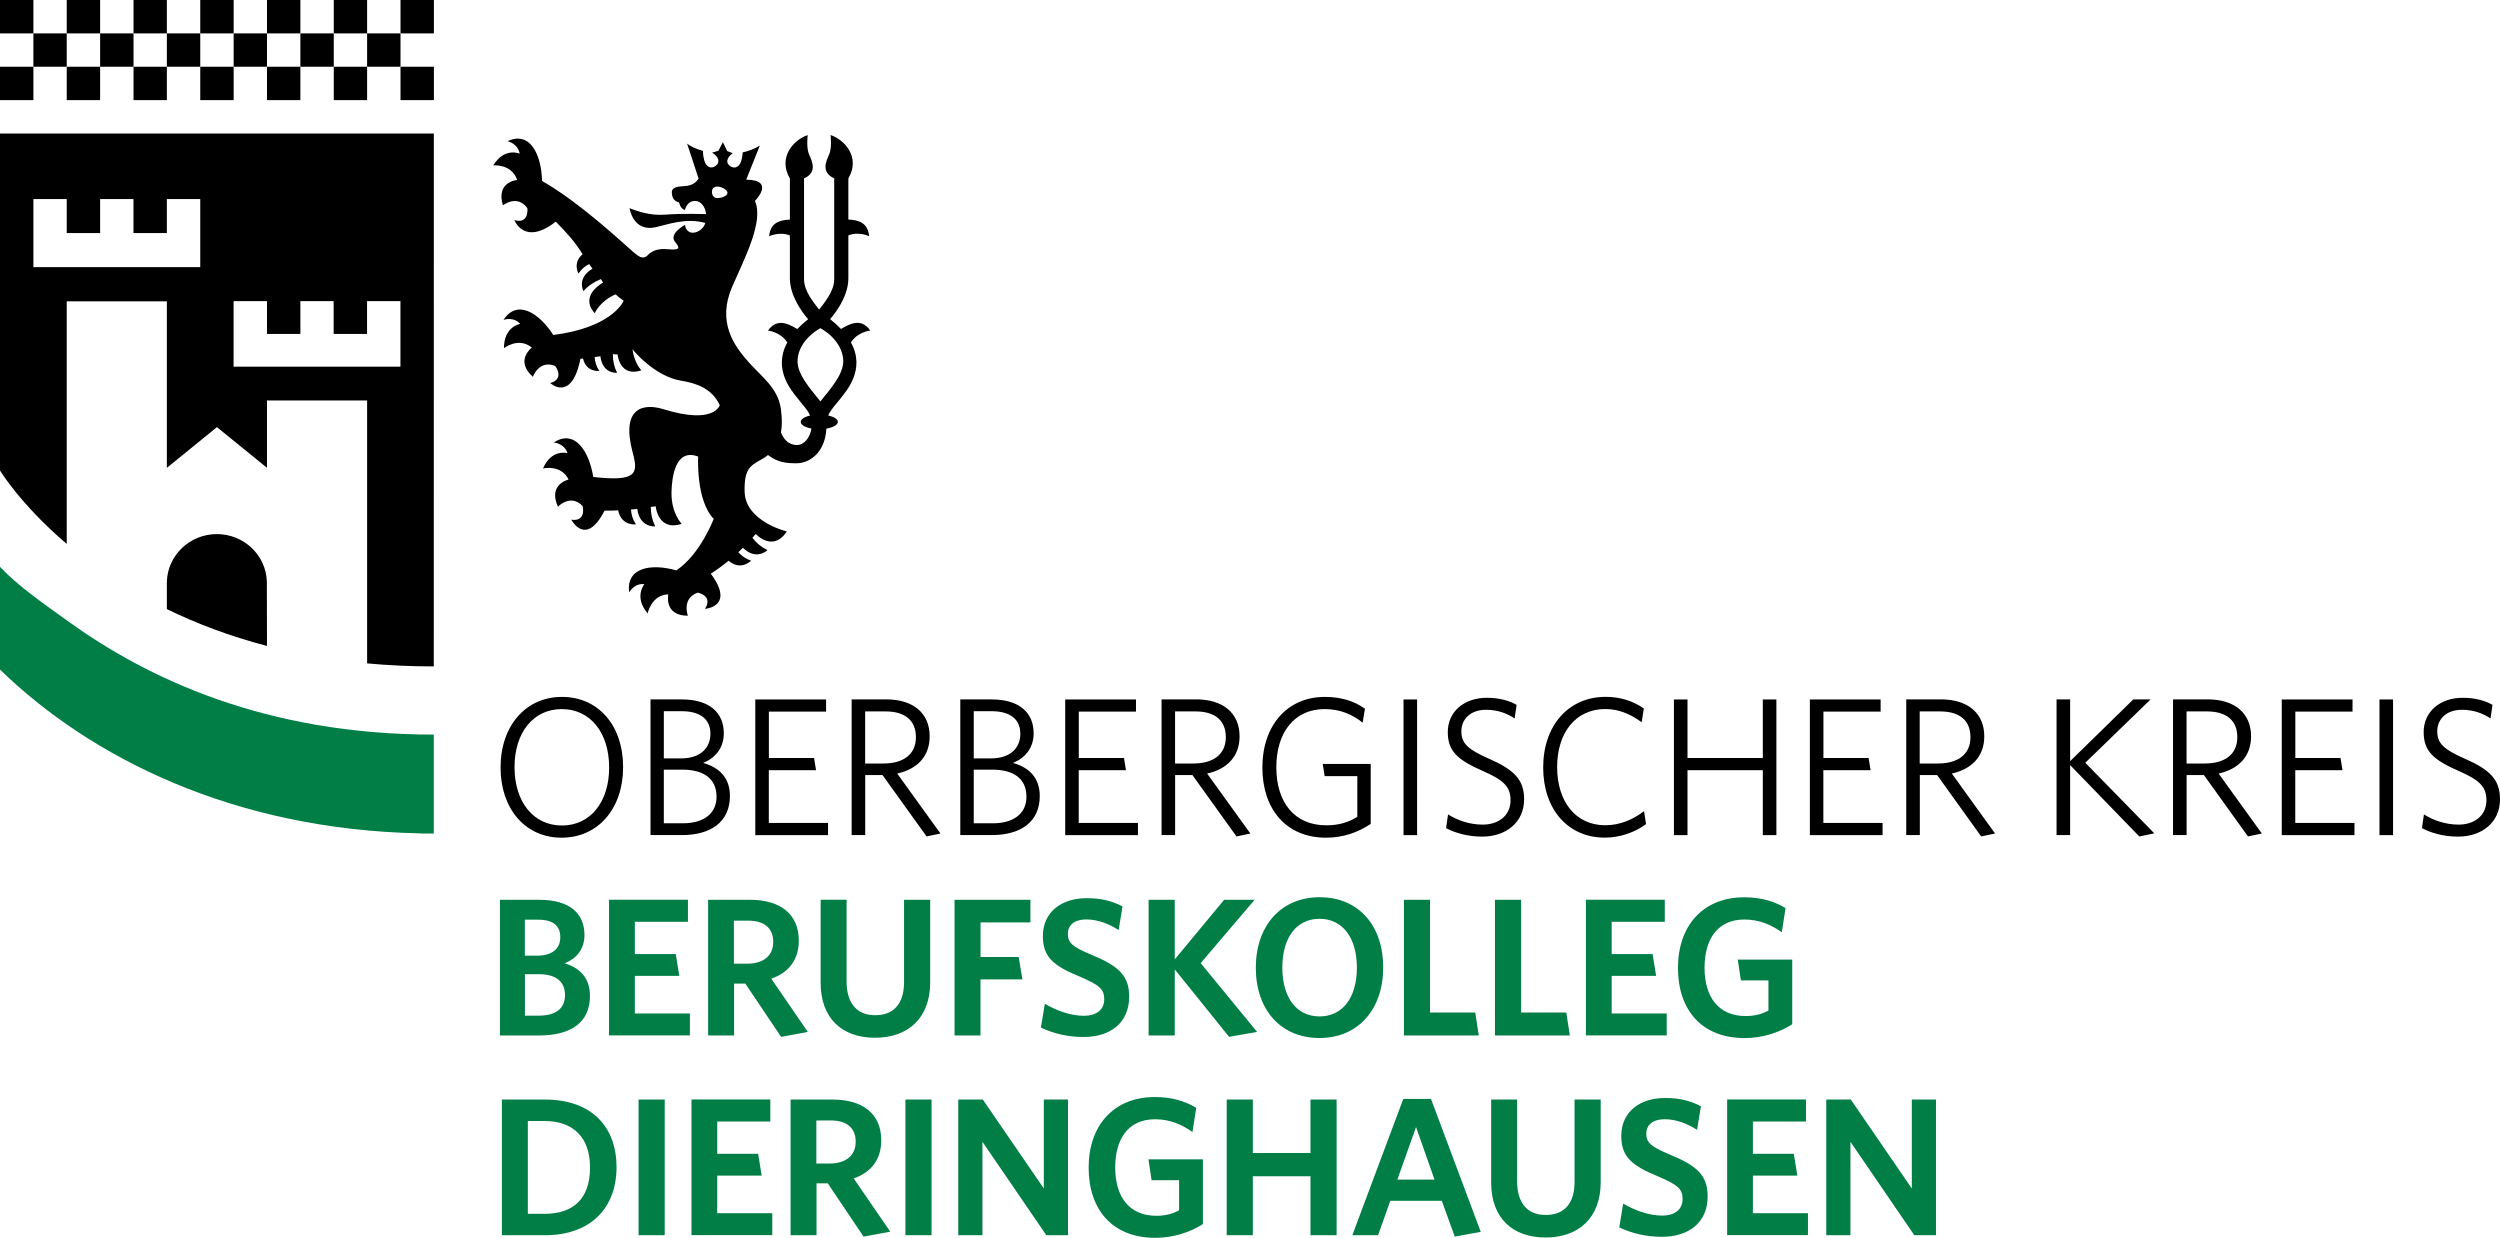
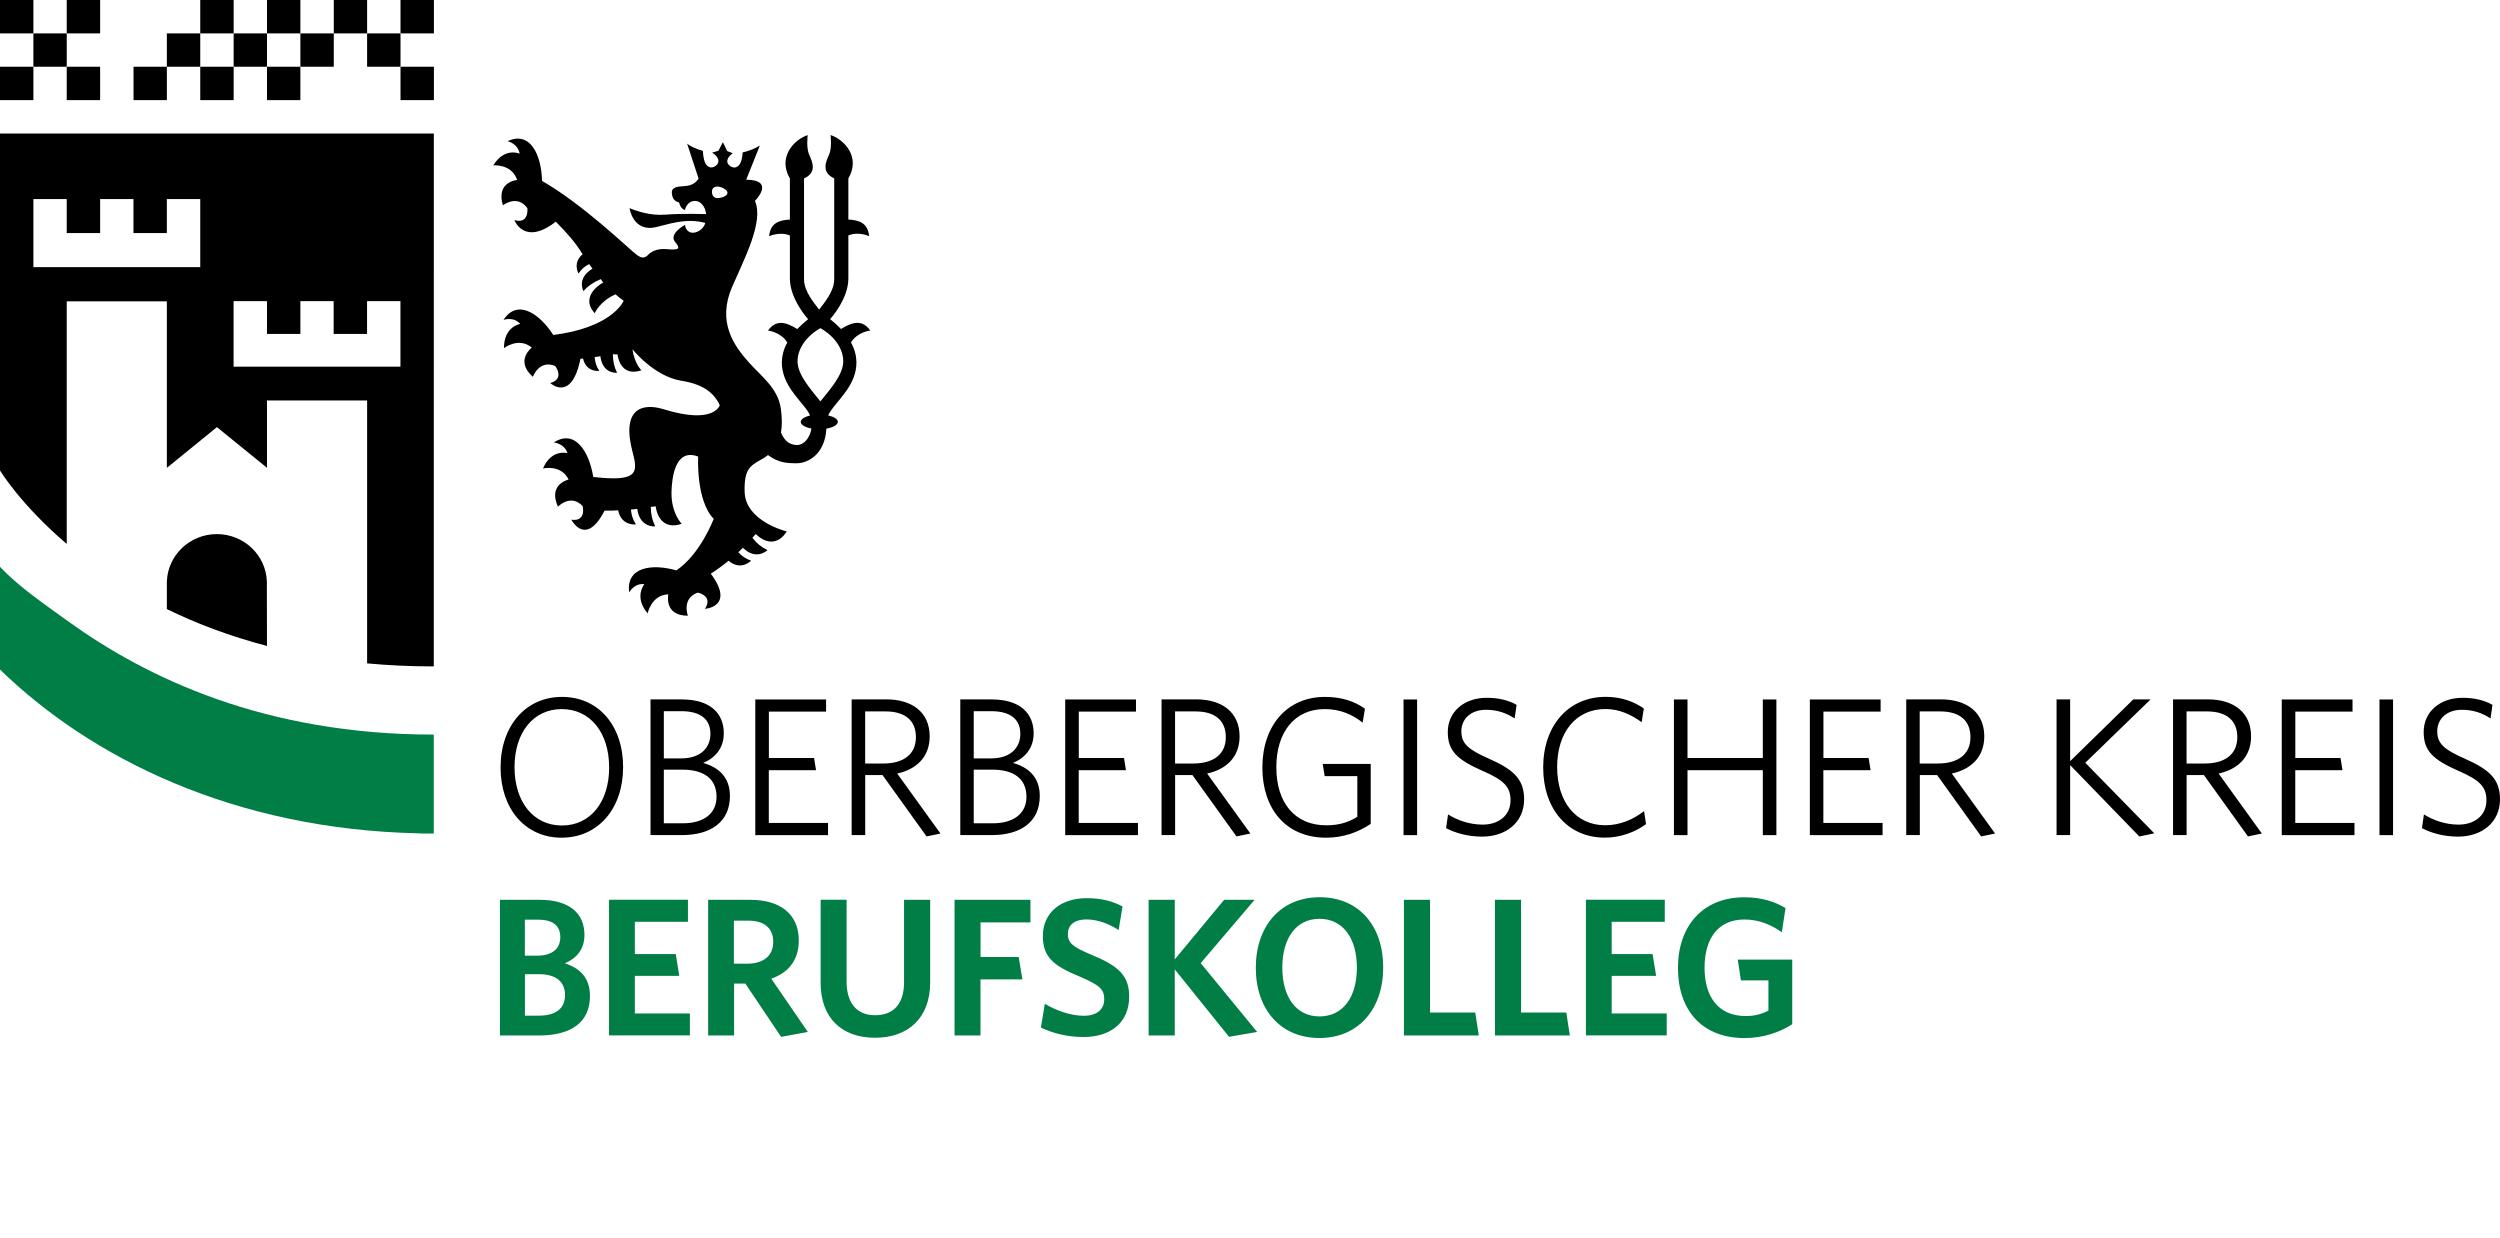
<svg xmlns="http://www.w3.org/2000/svg" version="1.1" id="Ebene_1" x="0px" y="0px" viewBox="0 0 396 196.07" style="enable-background:new 0 0 396 196.07;" xml:space="preserve">
  <style type="text/css">
	.st0{fill:#007E46;}
</style>
  <g>
    <path d="M129.95,51.98c-2.38,1.36-3.62,3.38-3.62,5.25c0,2.12,2.06,4.4,3.62,6.35c1.57-1.95,3.62-4.23,3.62-6.35   C133.57,55.36,132.33,53.34,129.95,51.98L129.95,51.98z M112.83,30.03c-0.21,0.61,0.12,1.34,0.75,1.35c1.1,0,2.2-0.66,1.34-1.34   C114.11,29.4,113.05,29.38,112.83,30.03L112.83,30.03z M132.14,28.25c-2.09-0.93-1.32-2.66-0.82-3.74c0.5-1.1,0.24-3.12,0.24-3.12   c2.18,0.71,4.8,3.5,2.82,6.87v6.51c1.91,0.09,3.09,0.68,3.29,2.64c0,0-1.65-0.79-3.29-0.12v6.83c0,3.29-2.89,6.43-2.89,6.43   c0.67,0.53,1.24,1.05,1.72,1.56c1.92-1.18,3.38-1.49,4.64,0.24c0,0-2.02,0.22-3.06,1.89c2.38,4.33-0.79,7.74-1.64,8.86   c-0.67,0.89-1.53,1.71-1.96,2.71c0.9,0.2,1.52,0.58,1.52,1.01c0,0.48-0.75,0.9-1.81,1.07c-0.23,4.07-2.91,5.49-4.71,5.49   c-1.56,0-2.89-0.07-4.54-1.3c-0.35,0.28-0.72,0.52-1.09,0.72c-1.72,0.96-2.72,1.51-2.61,5.13c0.15,4.69,6.68,6.25,6.68,6.25   c-2.21,3.37-4.92,0.4-4.92,0.4l-0.53,0.61c0.73,0.91,1.34,1.42,2.39,1.95c0,0-1.76,1.73-3.89-0.37l-0.73,0.7   c0.61,0.65,1.08,0.99,2.02,1.34c0,0-1.6,1.69-3.56,0.01c-1.01,0.82-1.96,1.5-2.82,2.05c3.91,5.25-0.92,5.57-0.92,5.57   c1.35-2.1-1.15-2.57-1.15-2.57c-2.59,0.92-1.56,3.66-1.56,3.66c-3.85,0-3.1-3.39-3.1-3.39c-2.7,0.1-3.27,3.02-3.27,3.02   c-2.23-2.59-0.52-4.63-0.52-4.63c-1.61-0.19-2.41,1.3-2.41,1.3c-0.52-3.95,3.5-4.62,7.47-3.48c3.8-2.53,5.92-8.16,5.92-8.16   c-2.85-2.96-2.46-9.87-2.46-9.87c-3.63-1.38-4.18,3.26-4.23,5.75c-0.01,3.3,1.62,4.9,1.62,4.9c-3.77,1.26-4.12-2.78-4.12-2.78   l-0.26,0.05l-0.52,0.05c0.03,1.2,0.19,1.99,0.71,3.09c0,0-2.45,0.26-2.85-2.77l-1,0.1c0.09,0.91,0.25,1.48,0.79,2.35   c0,0-2.28,0.33-2.82-2.23L97,80.88l-0.23,0l-0.25,0l-0.27,0l-0.49,0.01c-3,5.84-5.26,1.43-5.26,1.43c2.43,0.36,1.79-2.16,1.79-2.16   c-1.91-2.01-3.91,0.1-3.91,0.1c-1.63-3.57,1.69-4.3,1.69-4.3c-1.23-2.46-4.06-1.75-4.06-1.75c1.35-3.16,3.88-2.43,3.88-2.43   c-0.51-1.57-2.17-1.69-2.17-1.69c3.28-2.15,5.58,1.29,6.25,5.46c7,0.8,7.12-0.61,6.26-3.82c-1.92-7.15,1.6-7.93,4.91-6.9   c8.03,2.48,8.87-0.65,8.87-0.65c-0.93-1.96-2.57-3.3-6.09-3.87c-4.34-0.7-7.74-4.99-7.74-4.99c0.3,2.25,1.42,3.34,1.42,3.34   c-3.48,1.16-3.79-2.56-3.79-2.56l-0.24,0.05l-0.49-0.06c0.02,1.17,0.16,1.91,0.66,2.96c0,0-2.29,0.24-2.64-2.62l-0.91,0.13   c0.08,0.85,0.23,1.38,0.73,2.19c0,0-2.04,0.29-2.57-1.96l-0.41,0.05l-0.1,0.5c-1.48,6.31-4.68,3.34-4.68,3.34   c2.37-0.68,0.78-2.71,0.78-2.71c-2.55-1.04-3.53,1.72-3.53,1.72c-2.91-2.58-0.17-4.63-0.17-4.63c-2.1-1.74-4.41,0.09-4.41,0.09   c-0.02-3.45,2.58-3.84,2.58-3.84c-1.09-1.22-2.65-0.64-2.65-0.64c2.14-3.32,5.61-1.13,7.88,2.39c8.92-1.13,10.93-4.93,11.15-5.42   c-0.43-0.29-0.86-0.64-1.29-1.02c-2.56,1.14-3.29,3-3.29,3c-2.54-2.85,1.33-4.86,1.33-4.86l-0.37-0.55   c-1.08,0.46-1.98,1.03-2.75,1.9c0,0-1.13-2.03,1.43-3.55l-0.53-0.73c-0.73,0.39-1.15,0.73-1.69,1.5c0,0-0.97-1.72,0.66-3.06   c-1.2-1.93-2.31-3.17-4.25-5.16c-5.03,3.92-6.56-0.25-6.56-0.25c2.36,0.7,2.06-1.88,2.06-1.88c-1.62-2.26-3.88-0.45-3.88-0.45   c-1.13-3.77,2.26-4.02,2.26-4.02c-0.88-2.61-3.78-2.31-3.78-2.31c1.77-2.93,4.18-1.86,4.18-1.86c-0.3-1.63-1.92-1.98-1.92-1.98   c3.54-1.66,5.36,2.08,5.46,6.3c6.25,3.55,13.63,10.6,14.39,11.2c0.75,0.6,1.52,1.45,2.41,0.51c1-1.06,2.54-0.95,3.16-0.89   c1.95,0.17,1.9-0.2,1.12-1.15c-1.08-1.32,1.58-2.72,1.58-2.72c0,0.72,0.63,1.41,1.5,1.23c1.41-0.3,1.7-1.53,1.7-1.53   c-3.12-0.85-5.91,0.25-7.85,0.68c-3.61,0.81-4.15-3.01-4.15-3.01c1.12,0.42,3.19,1.22,5.69,1.02c2.62-0.21,6.44-0.09,6.44-0.09   c-0.13-1.19-0.85-2.06-1.7-2.08c-1.37-0.04-1.66,1.44-1.66,1.44c-0.79-0.26-0.91-1.19-0.91-1.19c-0.87-0.26-1.07-0.71-1.16-1.49   c-0.08-0.72,0.52-1.03,1.63-1.08c1.03-0.05,1.92-0.2,2.61-1.21l-1.82-5.55c0.46,0.4,1.36,0.83,2.5,1.15   c0.03,1.07,0.27,1.93,0.63,2.3c0.74,0.75,1.63,0.02,1.78-0.41c0.24-0.69-0.47-1.34-0.96-1.6l1.02-0.32   c0.39-0.75,0.69-1.34,0.69-1.34s0.31,0.57,0.68,1.39l0.89,0.35c-0.48,0.32-1.02,0.96-0.83,1.53c0.15,0.43,1.04,1.16,1.78,0.41   c0.34-0.34,0.57-1.11,0.62-2.07c0.94-0.21,1.87-0.56,2.72-1.08l-2.16,5.4c4.72,0.05,1.38,3.37,1.38,3.37   c1.47,3.24-1.72,9.24-3.61,13.61c-2.41,5.58,0.29,9.31,2.62,11.93c2.06,2.31,4.66,4.11,5.11,7.44c0.2,1.49,0.18,2.7,0.01,3.69   c0.38,0.95,1.09,1.99,2.54,1.99c1.1,0,2.05-1.12,2.28-2.61c-1-0.19-1.69-0.59-1.69-1.05c0-0.43,0.6-0.81,1.48-1.01   c-0.43-1-1.29-1.82-1.97-2.71c-0.85-1.12-4.01-4.54-1.64-8.86c-1.03-1.67-3.06-1.89-3.06-1.89c1.27-1.73,2.72-1.42,4.64-0.24   c0.49-0.51,1.06-1.03,1.72-1.56c0,0-2.89-3.14-2.89-6.43v-6.83c-1.64-0.67-3.29,0.12-3.29,0.12c0.19-1.96,1.38-2.55,3.29-2.64   v-6.51c-1.97-3.37,0.65-6.16,2.82-6.87c0,0-0.26,2.03,0.24,3.12c0.5,1.09,1.28,2.81-0.82,3.74v15.97c0,1.99,1.69,3.85,2.39,4.81   c0.7-0.95,2.39-2.82,2.39-4.81V28.25L132.14,28.25z" />
    <path d="M42.29,102.32c-5.99-1.57-11.26-3.59-15.86-5.84c0,0,0-3.72,0-4.39c0.16-4.16,3.65-7.49,7.92-7.49   c4.28,0,7.77,3.33,7.92,7.49L42.29,102.32L42.29,102.32z" />
    <path d="M15.86,31.53v5.39h-5.29v-5.39H5.29v5.39v5.39h26.43v-5.39v-5.39h-5.29v5.39h-5.29v-5.39H15.86L15.86,31.53z M47.58,47.7   v5.19h-5.29V47.7H37v10.38h26.43V47.7h-5.29v5.19h-5.29V47.7H47.58L47.58,47.7z M0,21.15h68.72l-0.01,84.41   c-3.69,0-7.21-0.17-10.56-0.48V63.43H42.29v10.67l-7.93-6.44l-7.93,6.45l0-26.38H10.57v38.43C3.21,79.88,0,74.52,0,74.52V21.15   L0,21.15z" />
    <polygon points="0,10.57 5.29,10.57 5.29,15.86 0,15.86 0,10.57  " />
    <polygon points="10.57,10.57 15.86,10.57 15.86,15.86 10.57,15.86 10.57,10.57  " />
    <polygon points="21.15,10.57 26.43,10.57 26.43,15.86 21.15,15.86 21.15,10.57  " />
    <polygon points="31.72,10.57 37.01,10.57 37.01,15.86 31.72,15.86 31.72,10.57  " />
    <polygon points="42.29,10.57 47.58,10.57 47.58,15.86 42.29,15.86 42.29,10.57  " />
-     <polygon points="52.87,10.57 58.15,10.57 58.15,15.86 52.87,15.86 52.87,10.57  " />
    <polygon points="5.29,5.29 10.57,5.29 10.57,10.57 5.29,10.57 5.29,5.29  " />
-     <polygon points="15.86,5.29 21.15,5.29 21.15,10.57 15.86,10.57 15.86,5.29  " />
    <polygon points="26.43,5.29 31.72,5.29 31.72,10.57 26.43,10.57 26.43,5.29  " />
    <polygon points="37.01,5.29 42.29,5.29 42.29,10.57 37.01,10.57 37.01,5.29  " />
    <polygon points="47.58,5.29 52.87,5.29 52.87,10.57 47.58,10.57 47.58,5.29  " />
    <polygon points="0,0 5.29,0 5.29,5.29 0,5.29 0,0  " />
    <polygon points="10.57,0 15.86,0 15.86,5.29 10.57,5.29 10.57,0  " />
-     <polygon points="21.15,0 26.43,0 26.43,5.29 21.15,5.29 21.15,0  " />
    <polygon points="31.72,0 37.01,0 37.01,5.29 31.72,5.29 31.72,0  " />
    <polygon points="42.29,0 47.58,0 47.58,5.29 42.29,5.29 42.29,0  " />
    <polygon points="52.87,0 58.15,0 58.15,5.29 52.87,5.29 52.87,0  " />
    <polygon points="63.44,10.57 68.73,10.57 68.73,15.86 63.44,15.86 63.44,10.57  " />
    <polygon points="58.15,5.29 63.44,5.29 63.44,10.57 58.15,10.57 58.15,5.29  " />
    <polygon points="63.44,0 68.73,0 68.73,5.29 63.44,5.29 63.44,0  " />
    <path class="st0" d="M0,106.06V89.79c2.89,3.02,6.15,5.29,10.92,8.72c12.34,8.86,31,17.85,57.79,17.85v15.67l-0.34,0l-0.34,0   l-0.35,0l-0.35,0l-0.34,0l-0.34-0.01L66.33,132C37,131.38,14.4,120.05,0,106.06L0,106.06z" />
    <path d="M98.7,121.51c0-6.57-3.89-11.12-9.69-11.12c-5.73,0-9.72,4.58-9.72,11.18c0,6.57,3.93,11.12,9.66,11.12   C94.75,132.69,98.7,128.08,98.7,121.51L98.7,121.51z M96.49,121.57c0,5.45-2.96,9.19-7.48,9.19c-4.52,0-7.51-3.74-7.51-9.25   c0-5.45,2.96-9.19,7.48-9.19C93.5,112.32,96.49,116.05,96.49,121.57L96.49,121.57z M115.62,126.08c0-2.87-1.68-4.52-4.24-5.23   c1.96-0.81,3.27-2.4,3.27-4.7c0-3.21-2.21-5.36-6.63-5.36h-4.98v21.49h4.95C112.59,132.28,115.62,130.2,115.62,126.08   L115.62,126.08z M112.53,116.24c0,2.24-1.59,3.89-4.64,3.89h-2.74v-7.48h2.8C111.04,112.66,112.53,114,112.53,116.24L112.53,116.24   z M113.5,126.21c0,2.68-2.06,4.2-5.33,4.2h-3.02v-8.5h2.9C111.41,121.91,113.5,123.28,113.5,126.21L113.5,126.21z M131.16,132.28   v-1.93h-9.38V122h7.48l-0.31-1.93h-7.16v-7.35h9.06v-1.93h-11.21v21.49H131.16L131.16,132.28z M148.97,132.03l-6.85-9.5   c2.96-0.65,5.14-2.55,5.14-5.89c0-3.74-2.68-5.86-6.88-5.86h-5.48v21.49h2.15v-9.5h2.74l6.98,9.72L148.97,132.03L148.97,132.03z    M145.08,116.77c0,2.74-1.99,4.17-5.17,4.17h-2.87v-8.25h3.24C143.4,112.69,145.08,114.15,145.08,116.77L145.08,116.77z    M164.7,126.08c0-2.87-1.68-4.52-4.24-5.23c1.96-0.81,3.27-2.4,3.27-4.7c0-3.21-2.21-5.36-6.64-5.36h-4.98v21.49h4.95   C161.68,132.28,164.7,130.2,164.7,126.08L164.7,126.08z M161.62,116.24c0,2.24-1.59,3.89-4.64,3.89h-2.74v-7.48h2.8   C160.12,112.66,161.62,114,161.62,116.24L161.62,116.24z M162.59,126.21c0,2.68-2.06,4.2-5.33,4.2h-3.02v-8.5h2.9   C160.5,121.91,162.59,123.28,162.59,126.21L162.59,126.21z M180.25,132.28v-1.93h-9.38V122h7.48l-0.31-1.93h-7.16v-7.35h9.06v-1.93   h-11.21v21.49H180.25L180.25,132.28z M198.06,132.03l-6.85-9.5c2.96-0.65,5.14-2.55,5.14-5.89c0-3.74-2.68-5.86-6.88-5.86h-5.48   v21.49h2.15v-9.5h2.74l6.98,9.72L198.06,132.03L198.06,132.03z M194.17,116.77c0,2.74-1.99,4.17-5.17,4.17h-2.87v-8.25h3.24   C192.49,112.69,194.17,114.15,194.17,116.77L194.17,116.77z M217.12,130.51v-9.5h-7.6l0.31,1.93h5.17v6.45   c-1.43,0.87-2.9,1.34-4.92,1.34c-5.05,0-7.91-3.65-7.91-9.19c0-5.54,2.87-9.22,7.66-9.22c2.46,0,4.42,0.87,6.01,2.15l0.37-2.21   c-1.65-1.18-3.71-1.87-6.35-1.87c-6.01,0-9.9,4.58-9.9,11.18c0,6.57,3.74,11.12,10.09,11.12   C212.83,132.69,215.13,131.82,217.12,130.51L217.12,130.51z M224.47,132.28v-21.49h-2.15v21.49H224.47L224.47,132.28z    M241.42,126.61c0-3.15-1.62-4.7-5.61-6.45c-3.3-1.46-4.33-2.4-4.33-4.33c0-1.87,1.4-3.4,3.92-3.4c1.81,0,3.3,0.56,4.52,1.37   l0.31-2.15c-1.12-0.65-2.71-1.12-4.73-1.12c-3.55,0-6.17,2.18-6.17,5.42c0,3.02,1.49,4.39,5.61,6.2c3.27,1.43,4.33,2.49,4.33,4.61   c0,2.43-1.9,3.86-4.42,3.86c-2.18,0-4.17-0.78-5.48-1.62l-0.31,2.18c1.43,0.75,3.4,1.34,5.7,1.34   C238.52,132.53,241.42,130.29,241.42,126.61L241.42,126.61z M260.73,130.54l-0.31-2.06c-1.74,1.34-3.83,2.24-6.14,2.24   c-4.67,0-7.63-3.71-7.63-9.22c0-5.45,2.93-9.19,7.66-9.19c2.18,0,4.05,0.87,5.73,2.09l0.34-2.18c-1.62-1.12-3.61-1.84-6.04-1.84   c-5.92,0-9.9,4.58-9.9,11.18c0,6.64,3.93,11.12,9.75,11.12C256.74,132.69,259.11,131.75,260.73,130.54L260.73,130.54z    M281.38,132.28v-21.49h-2.15v9.28H267.3v-9.28h-2.15v21.49h2.15V122h11.93v10.28H281.38L281.38,132.28z M298.2,132.28v-1.93h-9.38   V122h7.48l-0.31-1.93h-7.16v-7.35h9.06v-1.93h-11.21v21.49H298.2L298.2,132.28z M316.02,132.03l-6.85-9.5   c2.96-0.65,5.14-2.55,5.14-5.89c0-3.74-2.68-5.86-6.88-5.86h-5.48v21.49h2.15v-9.5h2.74l6.98,9.72L316.02,132.03L316.02,132.03z    M312.12,116.77c0,2.74-1.99,4.17-5.17,4.17h-2.87v-8.25h3.24C310.44,112.69,312.12,114.15,312.12,116.77L312.12,116.77z    M341.24,132l-10.93-11.18l10.34-10.03h-2.74l-10,9.78v-9.78h-2.15v21.49h2.15v-11.09l10.96,11.31L341.24,132L341.24,132z    M358.28,132.03l-6.85-9.5c2.96-0.65,5.14-2.55,5.14-5.89c0-3.74-2.68-5.86-6.88-5.86h-5.48v21.49h2.15v-9.5h2.74l6.98,9.72   L358.28,132.03L358.28,132.03z M354.39,116.77c0,2.74-1.99,4.17-5.17,4.17h-2.87v-8.25h3.24   C352.71,112.69,354.39,114.15,354.39,116.77L354.39,116.77z M372.95,132.28v-1.93h-9.38V122h7.48l-0.31-1.93h-7.16v-7.35h9.06   v-1.93h-11.21v21.49H372.95L372.95,132.28z M379.06,132.28v-21.49h-2.15v21.49H379.06L379.06,132.28z M396,126.61   c0-3.15-1.62-4.7-5.61-6.45c-3.3-1.46-4.33-2.4-4.33-4.33c0-1.87,1.4-3.4,3.92-3.4c1.81,0,3.3,0.56,4.52,1.37l0.31-2.15   c-1.12-0.65-2.71-1.12-4.73-1.12c-3.55,0-6.17,2.18-6.17,5.42c0,3.02,1.49,4.39,5.61,6.2c3.27,1.43,4.33,2.49,4.33,4.61   c0,2.43-1.9,3.86-4.42,3.86c-2.18,0-4.17-0.78-5.48-1.62l-0.31,2.18c1.43,0.75,3.4,1.34,5.7,1.34   C393.1,132.53,396,130.29,396,126.61L396,126.61z" />
    <path class="st0" d="M93.45,157.76c0-2.87-1.59-4.42-3.99-5.17c1.87-0.78,3.12-2.24,3.12-4.48c0-3.4-2.31-5.58-7.13-5.58h-6.26   v21.49h6.17C90.4,164.02,93.45,162,93.45,157.76L93.45,157.76z M88.75,148.45c0,1.84-1.28,2.93-3.71,2.93h-1.9v-5.7h2.09   C87.72,145.67,88.75,146.73,88.75,148.45L88.75,148.45z M89.5,157.64c0,2.15-1.53,3.24-4.14,3.24h-2.21v-6.57h2.15   C88.03,154.3,89.5,155.45,89.5,157.64L89.5,157.64z M109.28,164.02v-3.49h-8.72v-5.95h7.04l-0.56-3.46h-6.48v-5.11h8.41v-3.49   H96.47v21.49H109.28L109.28,164.02z M127.96,163.46l-5.79-8.44c2.68-0.93,4.36-2.9,4.36-6.04c0-4.17-2.9-6.45-7.69-6.45h-6.67   v21.49h4.11v-8.22h1.78l5.67,8.44L127.96,163.46L127.96,163.46z M122.48,149.19c0,2.24-1.59,3.46-4.14,3.46h-2.09v-6.82h2.27   C121.11,145.83,122.48,147.05,122.48,149.19L122.48,149.19z M147.34,155.61v-13.08h-4.14v13.05c0,3.3-1.53,5.23-4.58,5.23   c-3.02,0-4.52-2.06-4.52-5.33v-12.96h-4.11v13.17c0,5.61,3.4,8.69,8.6,8.69C143.79,164.39,147.34,161.31,147.34,155.61   L147.34,155.61z M163.22,146.11v-3.58H151.2v21.49h4.11v-8.88h6.64l-0.59-3.55h-6.04v-5.48H163.22L163.22,146.11z M178.86,157.88   c0-3.33-1.62-4.86-6.04-6.67c-2.99-1.25-3.67-1.9-3.67-3.27c0-1.31,0.9-2.3,2.96-2.3c1.68,0,3.52,0.65,5.08,1.68l0.62-3.74   c-1.56-0.81-3.24-1.31-5.67-1.31c-4.02,0-6.95,2.21-6.95,6.01c0,3.33,1.68,4.7,5.86,6.42c3.12,1.34,3.86,1.99,3.86,3.58   c0,1.71-1.31,2.62-3.21,2.62c-2.15,0-4.39-0.84-6.2-1.9l-0.62,3.77c1.9,0.9,4.14,1.49,6.76,1.49   C175.77,164.27,178.86,162.09,178.86,157.88L178.86,157.88z M199.13,163.46l-8.94-10.9l8.54-10.03h-4.83l-7.82,9.44v-9.44h-4.14   v21.49h4.14v-10.47l8.6,10.68L199.13,163.46L199.13,163.46z M219.1,153.24c0-6.63-3.89-11.12-10.06-11.12   c-6.14,0-10.12,4.52-10.12,11.18c0,6.64,3.96,11.12,10.06,11.12C215.14,164.43,219.1,159.88,219.1,153.24L219.1,153.24z    M214.93,153.27c0,4.7-2.21,7.73-5.92,7.73c-3.67,0-5.89-3.02-5.89-7.73c0-4.7,2.21-7.73,5.89-7.73S214.93,148.57,214.93,153.27   L214.93,153.27z M234.24,164.02l-0.56-3.64h-7.16v-17.85h-4.14v21.49H234.24L234.24,164.02z M248.66,164.02l-0.56-3.64h-7.16   v-17.85h-4.14v21.49H248.66L248.66,164.02z M264.01,164.02v-3.49h-8.72v-5.95h7.04l-0.56-3.46h-6.48v-5.11h8.41v-3.49h-12.49v21.49   H264.01L264.01,164.02z M283.89,162.24V152h-8.63l0.5,3.3h4.36v4.77c-1.06,0.56-2.12,0.87-3.61,0.87c-4.33,0-6.51-3.05-6.51-7.66   c0-4.58,2.12-7.63,6.32-7.63c2.37,0,4.3,0.87,5.92,2.02l0.59-3.83c-1.71-1.03-3.8-1.71-6.54-1.71c-6.54,0-10.5,4.52-10.5,11.18   c0,6.64,3.74,11.12,10.56,11.12C279.21,164.43,281.86,163.55,283.89,162.24L283.89,162.24z" />
-     <path class="st0" d="M97.66,184.88c0-6.32-3.86-10.71-11.34-10.71H79.5v21.49h6.82C93.64,195.66,97.66,191.27,97.66,184.88   L97.66,184.88z M93.46,184.92c0,5.05-2.71,7.35-7.23,7.35h-2.62v-14.7h2.68C90.59,177.57,93.46,179.96,93.46,184.92L93.46,184.92z    M105.29,195.66v-21.49h-4.14v21.49H105.29L105.29,195.66z M122.33,195.66v-3.49h-8.72v-5.95h7.04l-0.56-3.46h-6.48v-5.11h8.41   v-3.49h-12.49v21.49H122.33L122.33,195.66z M141.02,195.1l-5.79-8.44c2.68-0.93,4.36-2.9,4.36-6.04c0-4.17-2.9-6.45-7.69-6.45   h-6.67v21.49h4.11v-8.22h1.78l5.67,8.44L141.02,195.1L141.02,195.1z M135.54,180.84c0,2.24-1.59,3.46-4.14,3.46h-2.09v-6.82h2.27   C134.16,177.47,135.54,178.69,135.54,180.84L135.54,180.84z M147.56,195.66v-21.49h-4.14v21.49H147.56L147.56,195.66z    M169.17,195.66v-21.49h-3.83v14.08l-9.66-14.08h-3.89v21.49h3.83v-14.8l10.12,14.8H169.17L169.17,195.66z M190.54,193.89v-10.25   h-8.63l0.5,3.3h4.36v4.77c-1.06,0.56-2.12,0.87-3.61,0.87c-4.33,0-6.51-3.05-6.51-7.66c0-4.58,2.12-7.63,6.32-7.63   c2.37,0,4.3,0.87,5.92,2.02l0.59-3.83c-1.71-1.03-3.8-1.71-6.54-1.71c-6.54,0-10.5,4.52-10.5,11.18c0,6.63,3.74,11.12,10.56,11.12   C185.87,196.07,188.52,195.19,190.54,193.89L190.54,193.89z M211.72,195.66v-21.49h-4.14v8.47h-9.13v-8.47h-4.14v21.49h4.14v-9.34   h9.13v9.34H211.72L211.72,195.66z M214.21,195.66h4.08l1.93-5.45h8.16l2.06,5.67l4.11-0.75l-7.88-21.06h-4.39L214.21,195.66   L214.21,195.66z M224.3,178.53l2.93,8.32h-5.89L224.3,178.53L224.3,178.53z M253.55,187.25v-13.08h-4.14v13.05   c0,3.3-1.53,5.23-4.58,5.23c-3.02,0-4.52-2.05-4.52-5.33v-12.96h-4.11v13.17c0,5.61,3.4,8.69,8.6,8.69   C250,196.04,253.55,192.95,253.55,187.25L253.55,187.25z M270.49,189.53c0-3.33-1.62-4.86-6.04-6.67c-2.99-1.25-3.68-1.9-3.68-3.27   c0-1.31,0.9-2.3,2.96-2.3c1.68,0,3.52,0.65,5.08,1.68l0.62-3.74c-1.56-0.81-3.24-1.31-5.67-1.31c-4.02,0-6.95,2.21-6.95,6.01   c0,3.33,1.68,4.7,5.85,6.42c3.12,1.34,3.86,1.99,3.86,3.58c0,1.71-1.31,2.62-3.21,2.62c-2.15,0-4.39-0.84-6.2-1.9l-0.62,3.77   c1.9,0.9,4.14,1.49,6.76,1.49C267.41,195.91,270.49,193.73,270.49,189.53L270.49,189.53z M286.38,195.66v-3.49h-8.72v-5.95h7.04   l-0.56-3.46h-6.48v-5.11h8.41v-3.49h-12.49v21.49H286.38L286.38,195.66z M306.66,195.66v-21.49h-3.83v14.08l-9.66-14.08h-3.89   v21.49h3.83v-14.8l10.12,14.8H306.66L306.66,195.66z" />
  </g>
</svg>